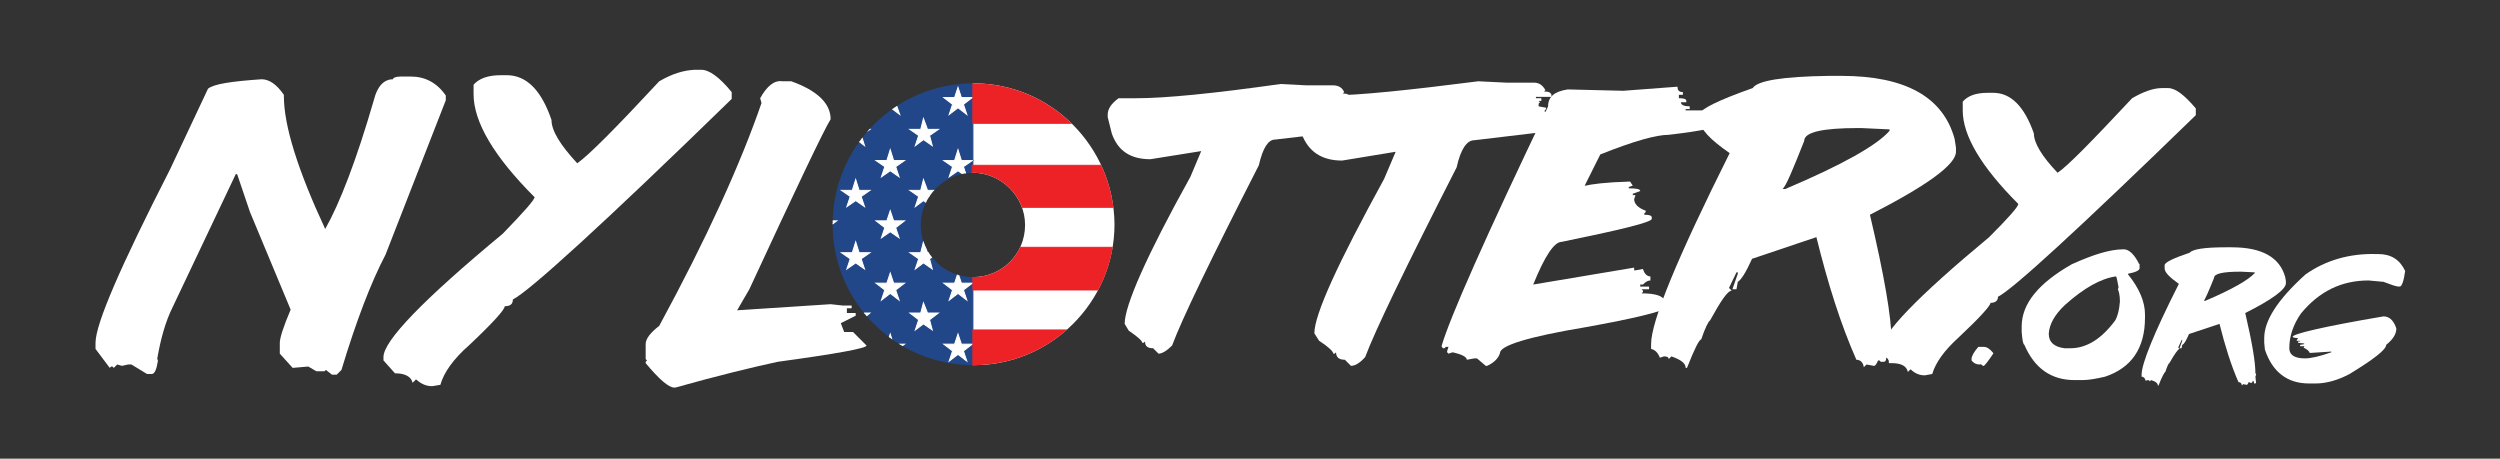
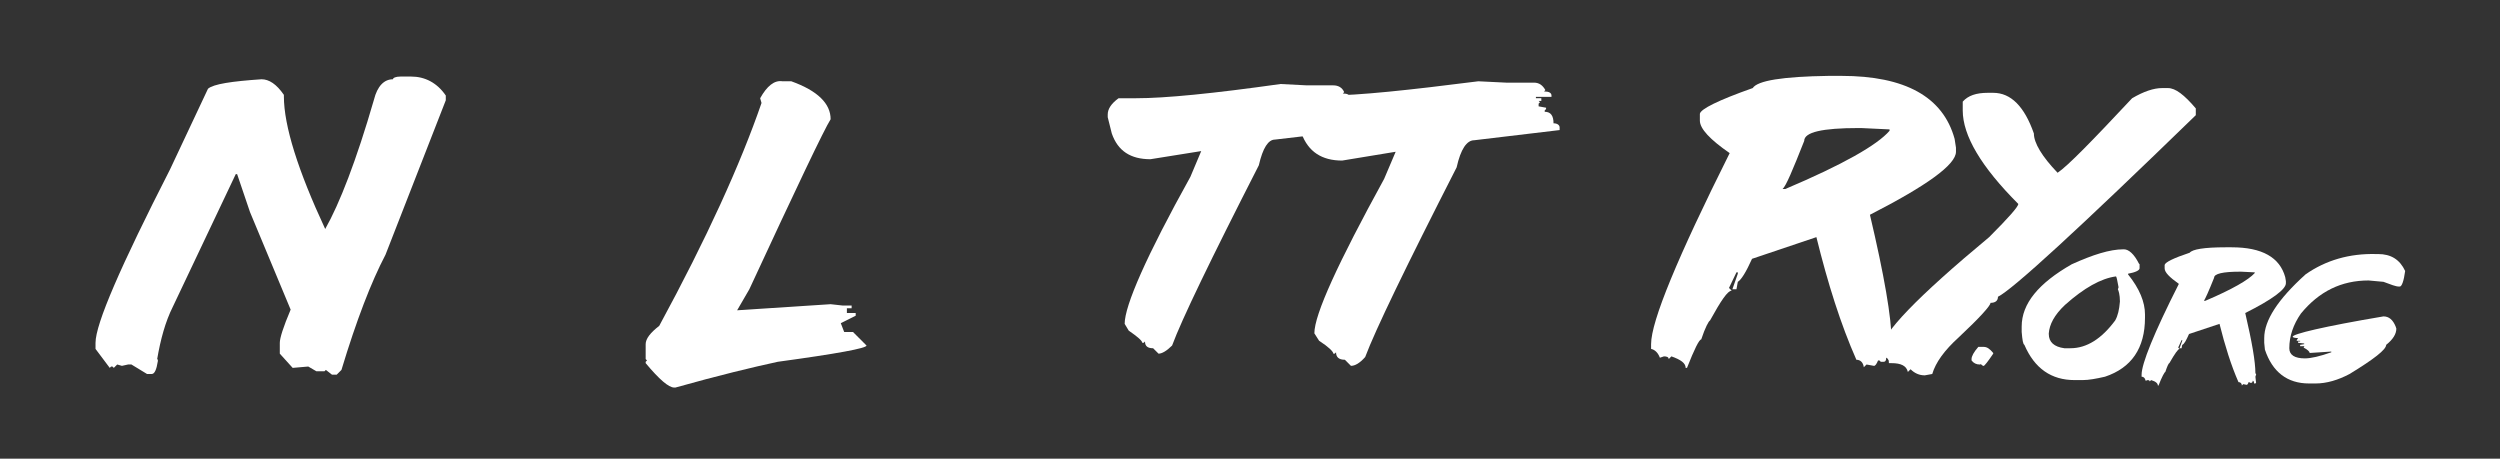
<svg xmlns="http://www.w3.org/2000/svg" enable-background="new 0 0 369 67.7" height="67.7" viewBox="0 0 369 67.7" width="369">
  <rect x="0" y="0" width="369" height="67.7" fill="#333333" stroke="none" />
  <clipPath id="a">
-     <path d="m143.7 12.3c-11.5 0-20.8 9.3-20.8 20.8s9.3 20.8 20.8 20.8c11.4 0 20.8-9.3 20.8-20.8-.1-11.5-9.4-20.8-20.8-20.8zm-.1 28.6c-4.3 0-7.7-3.5-7.7-7.7s3.5-7.7 7.7-7.7 7.7 3.5 7.7 7.7c0 4.3-3.4 7.7-7.7 7.7z" />
-   </clipPath>
+     </clipPath>
  <g fill="#fff">
    <path d="m292 51.2c-.7.8-1 1.4-1 1.8v.2c.3.4.7.6 1.2.6h.1l.1-.1c0 .1.1.2.3.3h.1c.1 0 .6-.6 1.4-1.8v-.1c-.5-.6-.9-.9-1.4-.9h-.3z" />
    <path d="m305.8 39c-4.9 2.8-7.4 5.8-7.4 9.2v.8c.1 1.2.2 1.8.4 1.9 1.5 3.5 4 5.2 7.4 5.2h1.2c.9 0 2-.2 3.3-.5 3.9-1.3 5.9-4.2 5.9-8.7v-.5c0-1.8-.8-3.8-2.5-5.9v-.1c1.1-.2 1.7-.5 1.7-.8v-.6l-.1-.1c-.7-1.4-1.5-2.1-2.2-2.1h-.1c-2 0-4.5.8-7.6 2.2zm-1 6c2.8-2.5 5.3-3.9 7.5-4.2.1 0 .2.5.4 1.6l-.1.3c.1.2.3.8.3 1.8-.1 1.2-.3 2.1-.7 2.8-2 2.7-4.2 4.1-6.6 4.1h-.9c-1.5-.2-2.3-.9-2.3-2.1v-.1c.1-1.3.8-2.7 2.4-4.2z" />
    <path d="m323.2 37.3c-2.4.8-3.6 1.4-3.7 1.8v.5c0 .6.7 1.3 2.1 2.3-3.7 7.3-5.5 11.8-5.5 13.4v.3c.3 0 .5.2.6.6l.3-.1c.2 0 .3.1.3.2l.2-.2c.7.2 1 .5 1 .8h.1c.5-1.3.9-2 1-2 .3-.9.5-1.3.6-1.3.8-1.4 1.3-2.1 1.5-2.1l-.2-.2.5-1.1h.1v.1l-.4 1.1h.3l.1-.5c.3-.1.6-.7 1-1.6l4.5-1.5c.8 3.2 1.7 6.1 2.8 8.6.3 0 .5.2.5.5l.2-.2.5.1c.1 0 .2-.1.3-.4h.1l.1.1h.2c.1 0 .2-.1.2-.3.1 0 .2.1.2.4h.2l.1-.1-.1-.9.1-.3v-.1l-.1-.1c0-1.7-.5-4.6-1.5-8.9 4-2 6-3.5 6-4.4v-.3l-.1-.6c-.8-2.9-3.4-4.4-7.9-4.4h-.9c-3.2 0-4.9.3-5.3.8zm3.6 3.7c0-.6 1.3-.9 3.8-.9h.2l2 .1v.1c-.9 1-3.3 2.4-7.3 4.1h-.2c.2-.3.7-1.4 1.5-3.4z" />
    <path d="m340.3 40.5c-4.1 3.7-6.1 6.8-6.1 9.4v.7l.1 1c1.1 3.3 3.3 5 6.5 5h1c1.6 0 3.3-.5 5-1.4 3.6-2.2 5.4-3.6 5.4-4.3 1-.8 1.5-1.6 1.5-2.4l-.1-.3c-.4-1-1-1.5-1.8-1.5-8.9 1.5-13.4 2.6-13.4 3 0 .1.3.2.8.2l-.2.3v.1h.5v.1h-.3v.2l.9.1v.1l-.6.1v.2h.6v.1l-.1.1c.6.3.9.6.9.8l3.1-.2h.1v.1c-1.7.6-3 .9-3.9.9-1.5 0-2.3-.5-2.3-1.5 0-1.8.6-3.5 1.7-5.1 2.7-3.3 6-4.9 10-4.9l2.2.2c1.1.4 1.8.7 2.3.7h.1c.3 0 .6-.8.8-2.3-.8-1.7-2.1-2.5-4-2.5h-.3c-3.9-.1-7.4.9-10.4 3z" />
-     <path d="m97.3 12c-6.5 7-10.5 11-12.1 12.1-2.5-2.7-3.8-4.8-3.8-6.4-1.5-4.4-3.7-6.6-6.6-6.6h-.9c-1.9 0-3.2.5-4 1.4v1.4c0 4.1 3 9.2 9 15.2 0 .4-1.6 2.2-4.7 5.4-11.7 9.7-17.6 15.8-17.6 18.2v.5l1.7 1.9c1.5 0 2.4.5 2.6 1.4l.5-.5c.7.6 1.4 1 2.4 1l1.2-.2c.5-1.8 1.9-3.8 4.3-5.9 3.5-3.3 5.2-5.2 5.2-5.7.8 0 1.2-.3 1.2-1 2.4-1.2 13.2-11 32.3-29.6v-1c-1.8-2.2-3.3-3.3-4.5-3.3h-1c-1.7.1-3.3.6-5.2 1.7z" />
    <path d="m58 11.7c-1.3 0-2.3 1-2.8 3-2.6 9-5.1 15.4-7.2 19.1-4-8.6-6.1-15.2-6.1-19.6v-.2c-1.1-1.6-2.2-2.3-3.3-2.3-4.4.3-7.1.7-7.9 1.4l-5.6 11.9c-7.3 14.3-11 22.8-11 25.6v.9l2.1 2.8.2-.2h.2l.2.2.5-.5.7.2.9-.2h.5l2.3 1.4h.7c.4 0 .7-.6.9-1.9v-.2l-.1-.1c.5-2.9 1.2-5.5 2.3-7.7l9.3-19.6h.2l1.9 5.6 6 14.4c-1.1 2.6-1.6 4.2-1.6 4.9v1.6l1.9 2.1 2.3-.2 1.2.7h1.2l.2-.2.9.7h.7l.7-.7c2.2-7.3 4.4-13 6.5-17l8.9-22.8v-.7c-1.3-1.9-3.1-2.8-5.1-2.8h-1.6c-.7 0-1.1.2-1.1.4z" />
    <path d="m112.2 14.5.2.7c-3.1 9-8.1 20-15.1 32.9-1.3 1-2 1.9-2 2.7v2.2l.2.2-.2.2v.2c2 2.4 3.4 3.6 4.2 3.6h.2c6.4-1.8 11.4-3 15.1-3.8 8.8-1.2 13.1-2 13.1-2.4l-2-2h-1.3l-.5-1.3 2.2-1.1v-.4h-1.3v-.7h.7v-.4h-1.3l-1.8-.2-13.8.9 1.8-3.1c7-15.1 11-23.5 12-25.1 0-2.3-1.9-4.2-5.8-5.6h-1.3c-1.2-.2-2.3.7-3.3 2.5z" />
    <path d="m314.7 14.5c-5.9 6.3-9.5 10-11 11-2.3-2.4-3.5-4.4-3.5-5.8-1.4-4-3.4-6-6-6h-.8c-1.7 0-2.9.4-3.7 1.3v1.3c0 3.7 2.7 8.3 8.2 13.8 0 .4-1.4 2-4.3 4.9-10.6 8.8-15.9 14.3-15.9 16.5v.4l1.5 1.7c1.4 0 2.2.4 2.4 1.3l.4-.4c.6.6 1.3.9 2.1.9l1.1-.2c.5-1.7 1.8-3.5 3.9-5.4 3.2-3 4.7-4.7 4.7-5.1.7 0 1.1-.3 1.1-.9 2.2-1.1 11.9-10 29.2-26.8v-1c-1.7-2-3-3-4.1-3h-.9c-1.2 0-2.7.5-4.4 1.5z" />
    <path d="m258.7 13c-5.1 1.8-7.7 3.1-7.8 3.8v1c0 1.2 1.5 2.8 4.4 4.8-7.7 15.4-11.6 24.8-11.6 28.2v.7c.5.1 1 .5 1.3 1.3l.6-.2c.4 0 .7.1.7.4l.4-.4c1.4.5 2.1 1 2.1 1.7h.2c1.1-2.8 1.8-4.2 2.1-4.2.6-1.8 1.1-2.7 1.3-2.8 1.6-2.9 2.6-4.4 3.2-4.4l-.4-.4 1.1-2.3h.2v.2l-.8 2.3h.6l.2-1.1c.5-.3 1.2-1.4 2.1-3.4l9.5-3.2c1.7 6.9 3.6 12.9 5.9 18.1.6 0 1 .4 1.1 1.1l.4-.4 1.1.2c.2 0 .4-.3.6-.8h.2l.2.2h.4c.3 0 .4-.2.4-.6.3 0 .4.3.4.8h.4l.2-.2-.2-1.9.2-.7v-.2l-.2-.2c0-3.5-1.1-9.8-3.2-18.7 8.4-4.3 12.7-7.4 12.7-9.3v-.6l-.2-1.3c-1.7-6.2-7.3-9.3-16.7-9.3h-1.9c-6.8.1-10.5.7-11.2 1.8zm7.6 7.8c0-1.3 2.7-1.9 8-1.9h.4l4.2.2v.2c-1.8 2.1-6.9 5-15.4 8.6h-.4c.5-.4 1.5-2.8 3.2-7.1z" />
-     <path d="m239.6 13.4-8.2-.2c-2 .3-2.9 1.1-2.9 2.5-9.3 19.4-14.5 31.2-15.7 35.3v.2l.2.2h.2l.2-.2h.4l-.2.6v.2l.2.2.6-.2c1.4.3 2.1.7 2.1 1.1l1.1-.2h.4l1.3 1.1h.2c1.1-.5 1.7-1.2 1.9-1.9 0-1.1 4.2-2.4 12.6-3.8 7.2-1.3 11.4-2.3 12.6-3.1 0-.3-.4-.5-1.1-.6l.2-.2c-.2-.7-1.3-1.1-3.4-1.1l.2-.2v-.2l-.2-.2h1.1v-.4h-1.3v-.3h.4c.4-.4.7-.6 1.1-.6v-.6c-.5 0-.9-.4-1.1-1.1l-1.1.2h-.2v-.4l-14.9 2.5c1.7-4.2 3.1-6.3 4.2-6.3 8.8-1.8 13.3-2.9 13.3-3.4v-.2c0-.3-.4-.4-1.1-.4v-.2l.2-.2v-.2c-1.1-.4-1.7-1-1.7-1.7l.2-.6h-.4v-.2l1.1-.4c0-.3-.6-.4-1.7-.4v-.2l.6-.2-.4-.6c-3.6.1-5.8.4-6.5.6h-.2l2.3-4.6c5-2 8.3-2.9 10.1-2.9 5.2-.6 7.8-1.2 7.8-1.7 0-.3-.4-.4-1.1-.4v-.2l.2-.2-1.9-1.1h-2.5v-.2h.6v-.4c-.8 0-1.3-.2-1.3-.6h.8v-.2c0-.3-.4-.4-1.1-.4v-.5h.6v-.4c-.6 0-.8-.3-.8-.8z" />
    <path d="m196 14.1h-2.8c-1.1.8-1.7 1.7-1.7 2.6v.4l.6 2.6c1 2.7 3 4 6 4l7.9-1.3-1.7 4c-6.8 12.4-10.3 20-10.3 22.8l.7 1.1c1.4.9 2.1 1.6 2.1 1.9h.2l.2-.2c0 .7.4 1.1 1.3 1.1l.9.9c.6 0 1.3-.4 2.1-1.3 1.5-4 6-13.3 13.5-28 .6-2.7 1.5-4 2.6-4l12.6-1.5v-.4c0-.3-.3-.6-.9-.6 0-1.1-.4-1.7-1.3-1.7v-.2l.2-.2v-.2l-1.1-.2v-.4l.2-.2-.2-.2h.4v-.4h-.8v-.2h2.3v-.2c0-.4-.4-.6-1.1-.6l.2-.2c-.4-.7-.9-1.1-1.7-1.1h-4.1l-4.1-.2c-10.2 1.3-17.7 2.1-22.2 2.1z" />
    <path d="m167.7 14.5h-2.6c-1.1.8-1.6 1.6-1.6 2.4v.4l.6 2.4c.9 2.6 2.8 3.8 5.7 3.8l7.5-1.2-1.6 3.8c-6.5 11.7-9.7 19-9.7 21.7l.6 1c1.3.9 2 1.5 2 1.8h.2l.2-.2c0 .7.4 1 1.2 1l.8.8c.5 0 1.2-.4 2-1.2 1.4-3.8 5.7-12.7 12.8-26.6.6-2.6 1.4-3.8 2.4-3.8l12-1.4v-.2c0-.3-.3-.5-.8-.6 0-1.1-.4-1.6-1.2-1.6v-.2l.2-.2v-.2l-1-.2v-.4l.2-.2-.2-.2h.4v-.4h-.8v-.2h2.2v-.2c0-.4-.3-.6-1-.6l.2-.2c-.3-.7-.9-1-1.6-1h-3.9l-3.9-.2c-9.9 1.4-17 2.1-21.3 2.1z" />
  </g>
  <g clip-path="url(#a)">
    <path d="m143.6 54.5c11.8 0 21.5-9.6 21.5-21.5 0-11.8-9.6-21.5-21.5-21.5-.5 0-.2 43 0 43z" fill="#fff" />
    <g stroke-width=".15">
      <path d="m143.6 12.2c-4.2 0-8 1.2-11.3 3.3l.4 1.4-1.2-.9c-1.3.9-2.4 1.9-3.5 3.1h.3l-.7.5c-.2.2-.3.4-.5.6l.5 1.3-.9-.7c-2.4 3.3-3.9 7.4-4 11.8h.8l-.8.6c0 4.3 1.3 8.3 3.6 11.6v-.1l.1.3c.3.4.6.9 1 1.3h1l-.6.5c1 1.2 2.2 2.3 3.5 3.2l.2-.6.3 1c.3.2.5.4.8.5h.9l-.4.3c3.1 1.8 6.7 2.8 10.5 2.8zm-16.5 26 .5 1.6-1.3-.9-1.3.9.5-1.6-1.3-.9h1.6l.5-1.6.5 1.6h1.6zm0-9.2.5 1.5-1.3-.9-1.3.9.5-1.5-1.3-.9h1.6l.5-1.6.5 1.6h1.6zm5.1 13.8.5 1.5-1.3-.9-1.3.9.5-1.5-1.3-1h1.6l.5-1.5.5 1.5h1.6zm0-9.2.5 1.5-1.3-.9-1.3.9.5-1.5-1.3-.9h1.6l.5-1.6.5 1.6h1.6zm0-9 .5 1.5-1.3-.9-1.3.9.5-1.5-1.3-.9h1.6l.5-1.6.5 1.6h1.6zm5.4 24.1-1.3-.9-1.3.9.5-1.5-1.3-.9h1.6l.5-1.6.5 1.6h1.6l-1.3.9zm-.4-10.5.5 1.6-1.3-.9-1.3.9.5-1.6-1.3-.9h1.6l.5-1.6.5 1.6h1.6zm0-9.2.5 1.5-1.3-.9-1.3.9.5-1.5-1.3-.9h1.6l.5-1.6.5 1.6h1.6zm0-9 .5 1.5-1.3-.9-1.3.9.5-1.5-1.3-.9h1.6l.5-1.6.5 1.6h1.6zm5.5 33.3-1.3-.9-1.3.9.5-1.5-1.3-.9h1.6l.5-1.5.5 1.5h1.6l-1.3.9zm-.5-10.5.6 1.5-1.3-.9-1.3.9.5-1.5-1.3-1h1.6l.5-1.5.5 1.5h1.6zm0-9.2.6 1.5-1.3-.9-1.3.9.5-1.5-1.3-.9h1.6l.5-1.6.5 1.6h1.6zm0-9 .6 1.5-1.3-.9-1.3.9.5-1.5-1.3-.9h1.6l.5-1.6.5 1.6h1.6zm0-9.2.6 1.5-1.3-.9-1.3.9.5-1.5-1.3-.9h1.6l.5-1.5.5 1.5h1.6z" fill="#224788" stroke="#224788" />
      <path d="m132.3 15.5c-.3.2-.5.3-.7.5l1.2.9z" fill="#fff" stroke="#fff" />
      <path d="m141.4 12.9-.5 1.5h-1.6l1.3 1-.5 1.5 1.3-1 1.3 1-.5-1.5 1.3-1h-1.6z" fill="#fff" stroke="#fff" />
-       <path d="m141.4 22.1-.5 1.6h-1.6l1.3.9-.5 1.5 1.3-.9 1.3.9-.5-1.5 1.3-.9h-1.6z" fill="#fff" stroke="#fff" />
      <path d="m131.4 22.1-.5 1.6h-1.6l1.3.9-.5 1.5 1.3-.9 1.3.9-.5-1.5 1.3-.9h-1.6z" fill="#fff" stroke="#fff" />
      <path d="m122.7 32.6v.5.1l.8-.6z" fill="#fff" stroke="#fff" />
      <path d="m131.2 49.9c.2.1.4.3.5.4l-.3-1z" fill="#fff" stroke="#fff" />
      <path d="m132.6 50.8c.2.1.3.2.5.3l.4-.3z" fill="#fff" stroke="#fff" />
-       <path d="m141.9 50.8-.5-1.5-.5 1.5h-1.6l1.3 1-.5 1.5 1.3-1 1.3 1-.5-1.5 1.3-1z" fill="#fff" stroke="#fff" />
      <path d="m141.4 40.3-.5 1.5h-1.6l1.3 1-.5 1.5 1.3-1 1.3 1-.5-1.5 1.3-1h-1.6z" fill="#fff" stroke="#fff" />
      <path d="m131.4 40.3-.5 1.5h-1.6l1.3 1-.5 1.5 1.3-1 1.3 1-.5-1.5 1.3-1h-1.6z" fill="#fff" stroke="#fff" />
      <path d="m127.4 46.2c.1.2.3.3.4.5l.6-.5z" fill="#fff" stroke="#fff" />
      <path d="m126.3 44.8c0 .1.1.1.1.2z" fill="#fff" stroke="#fff" />
      <path d="m136.9 46.2-.6-1.5-.4 1.5h-1.6l1.3 1-.5 1.5 1.2-.9 1.3.9-.4-1.5 1.3-1z" fill="#fff" stroke="#fff" />
      <path d="m136.3 35.7-.4 1.6h-1.6l1.3.9-.5 1.5 1.2-.9 1.3.9-.4-1.5 1.3-.9h-1.6z" fill="#fff" stroke="#fff" />
      <path d="m126.3 35.7-.5 1.6h-1.6l1.3.9-.5 1.5 1.3-.9 1.3.9-.5-1.5 1.3-.9h-1.6z" fill="#fff" stroke="#fff" />
      <path d="m131.4 31.1-.5 1.5h-1.6l1.3 1-.5 1.5 1.3-.9 1.3.9-.5-1.5 1.3-1h-1.6z" fill="#fff" stroke="#fff" />
      <path d="m141.4 31.1-.5 1.5h-1.6l1.3 1-.5 1.5 1.3-.9 1.3.9-.5-1.5 1.3-1h-1.6z" fill="#fff" stroke="#fff" />
-       <path d="m136.3 26.5-.4 1.6h-1.6l1.3.9-.5 1.5 1.2-.9 1.3.9-.4-1.5 1.3-.9h-1.6z" fill="#fff" stroke="#fff" />
+       <path d="m136.3 26.5-.4 1.6h-1.6l1.3.9-.5 1.5 1.2-.9 1.3.9-.4-1.5 1.3-.9z" fill="#fff" stroke="#fff" />
      <path d="m126.3 26.5-.5 1.6h-1.6l1.3.9-.5 1.5 1.3-.9 1.3.9-.5-1.5 1.3-.9h-1.6z" fill="#fff" stroke="#fff" />
      <path d="m128.1 19.1c-.2.2-.3.3-.4.5l.7-.5z" fill="#fff" stroke="#fff" />
      <path d="m127.2 20.2c-.2.2-.3.4-.5.6l.9.7z" fill="#fff" stroke="#fff" />
      <path d="m136.3 17.5-.4 1.6h-1.6l1.3.9-.5 1.5 1.2-.9 1.3.9-.4-1.5 1.3-.9h-1.6z" fill="#fff" stroke="#fff" />
    </g>
    <path d="m143.6 36.5h20.6c.2-1.1.3-2.3.3-3.4 0-.9-.1-1.7-.2-2.5h-20.7z" fill="none" />
    <path d="m143.6 48.7h13.9c1.9-1.7 3.5-3.7 4.6-5.9h-18.5z" fill="none" />
    <path d="m143.6 24.3h19c-1.1-2.3-2.5-4.4-4.3-6.1h-14.7z" fill="none" />
    <path d="m143.6 18.2h14.7c-3.8-3.7-8.9-6-14.7-6z" fill="#ec2227" stroke="#ec2227" stroke-width=".15" />
    <path d="m143.6 30.6h20.7c-.3-2.2-.9-4.3-1.8-6.2h-19v6.2z" fill="#ec2227" stroke="#ec2227" stroke-width=".15" />
    <path d="m143.6 42.8h18.5c1-1.9 1.8-4.1 2.1-6.3h-20.6z" fill="#ec2227" stroke="#ec2227" stroke-width=".15" />
    <path d="m143.6 54c5.3 0 10.2-2 13.9-5.3h-13.9z" fill="#ec2227" stroke="#ec2227" stroke-width=".15" />
  </g>
</svg>